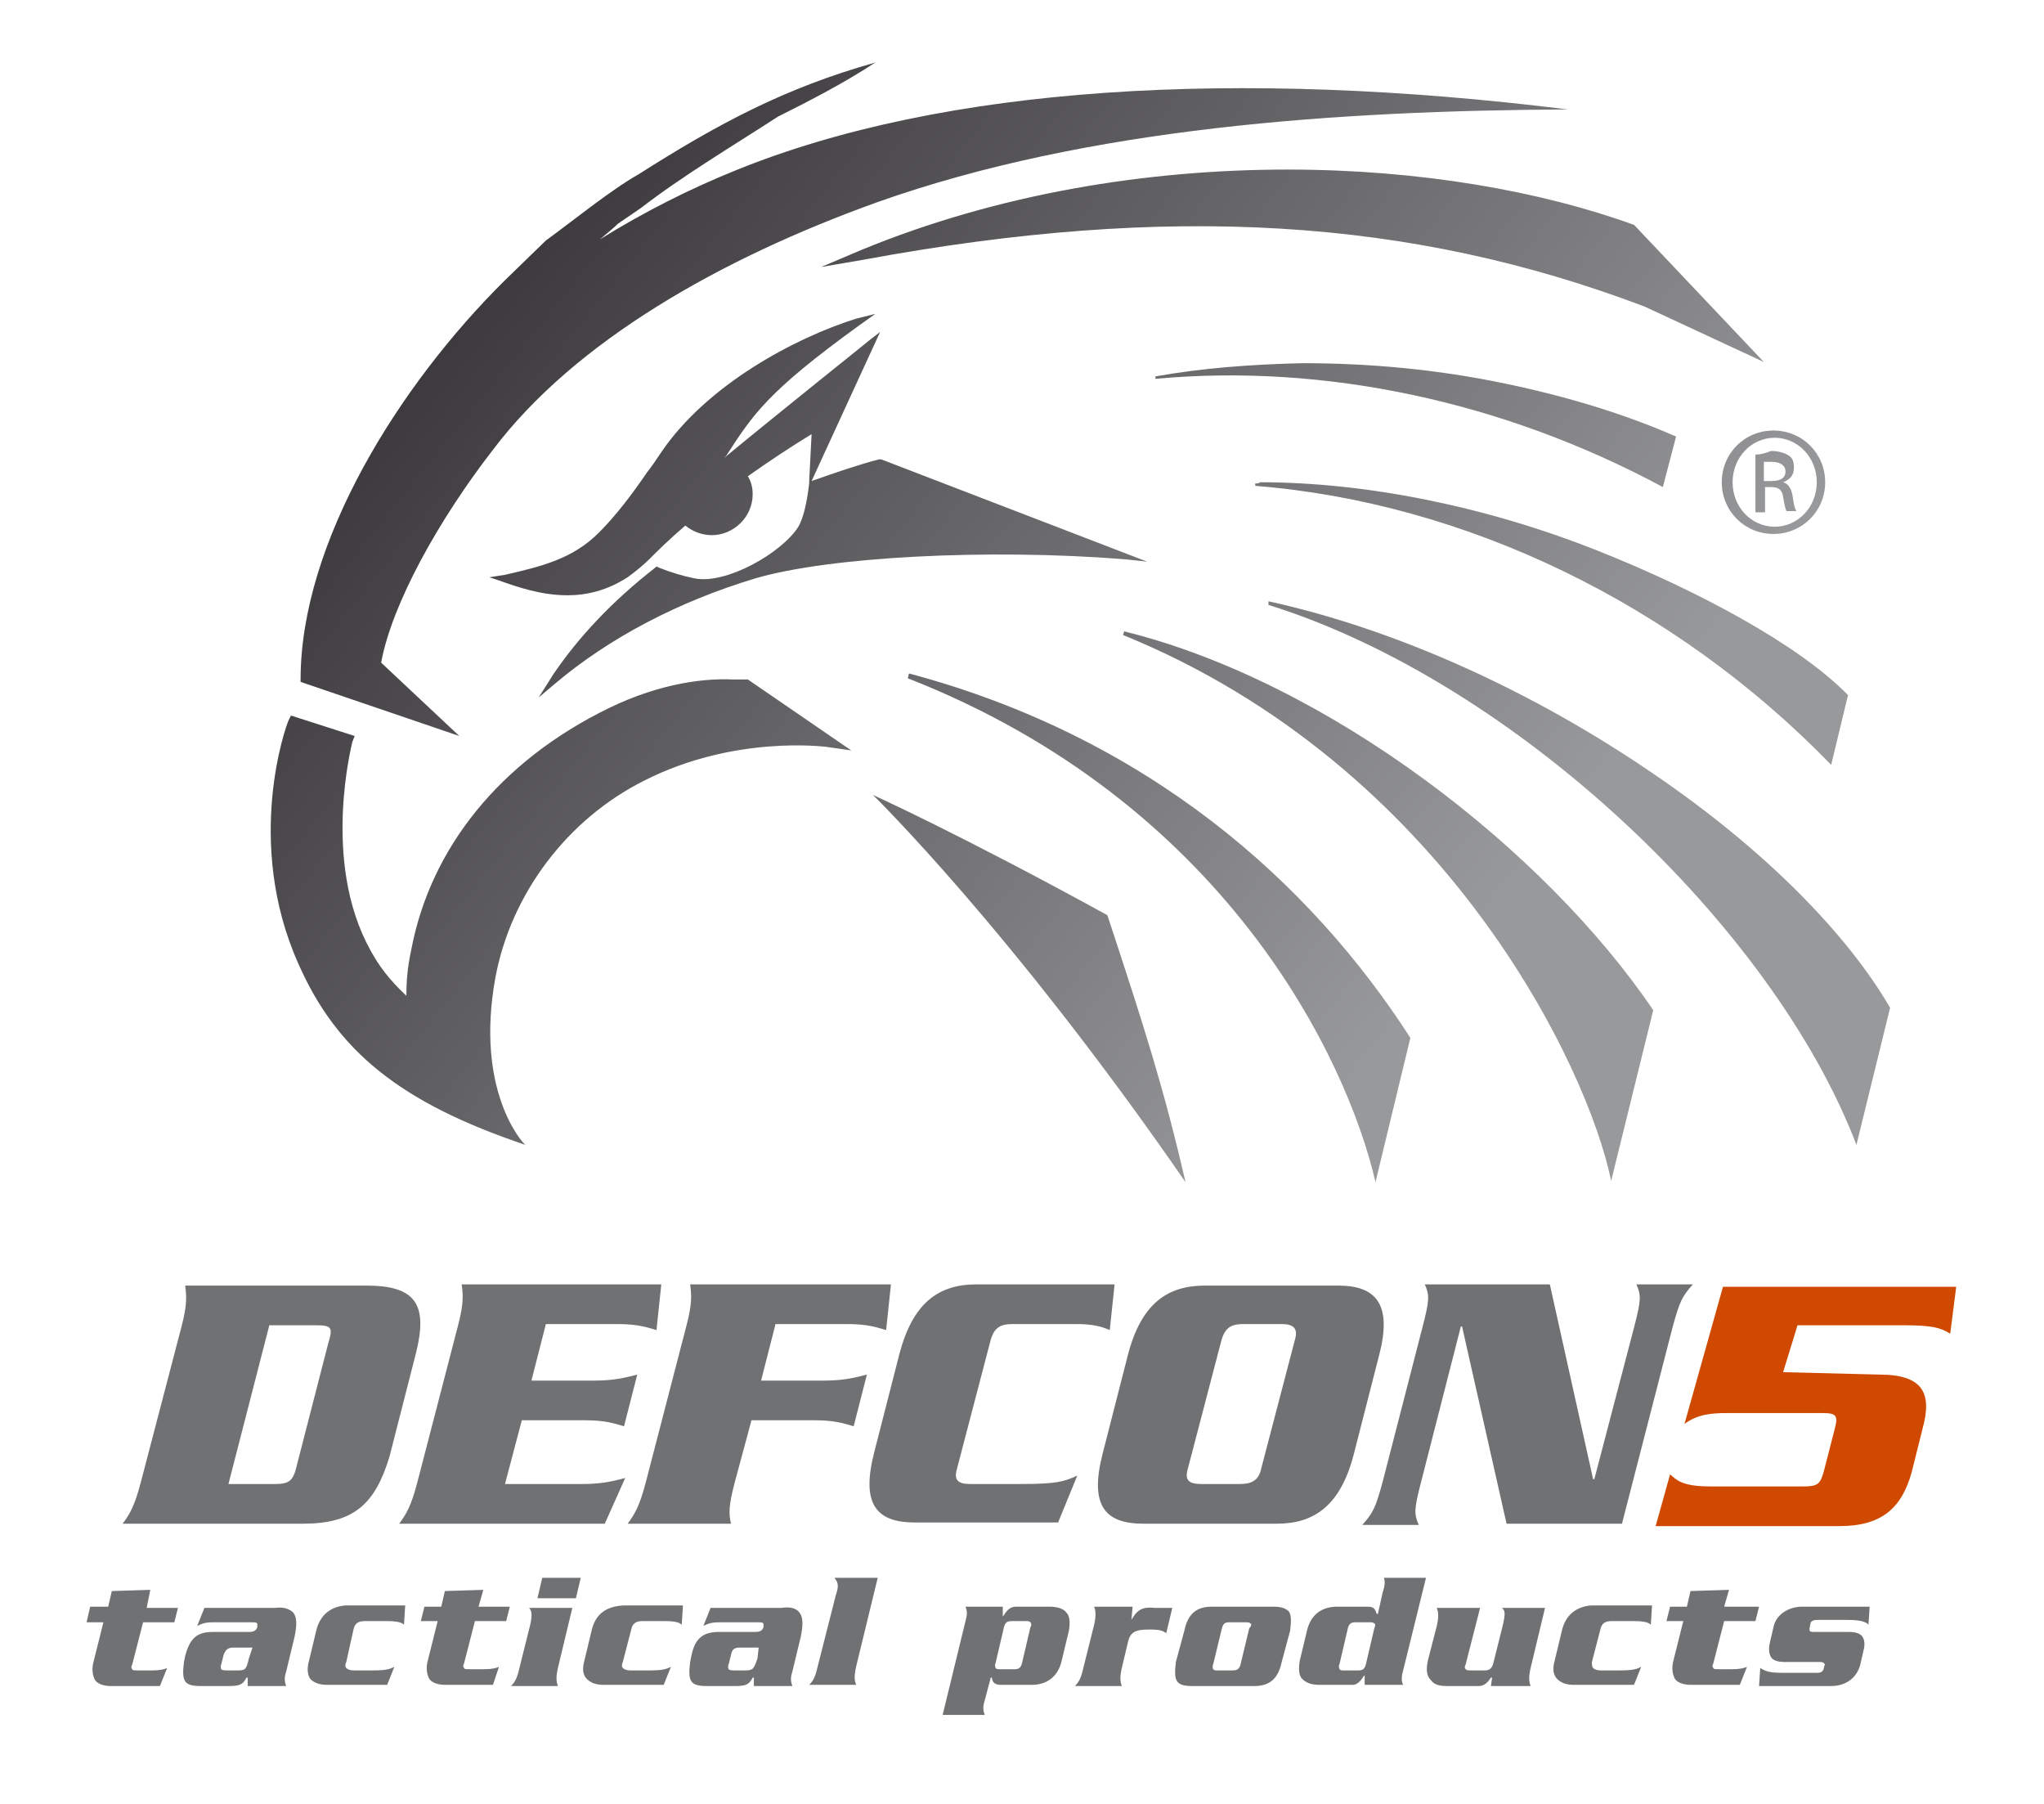
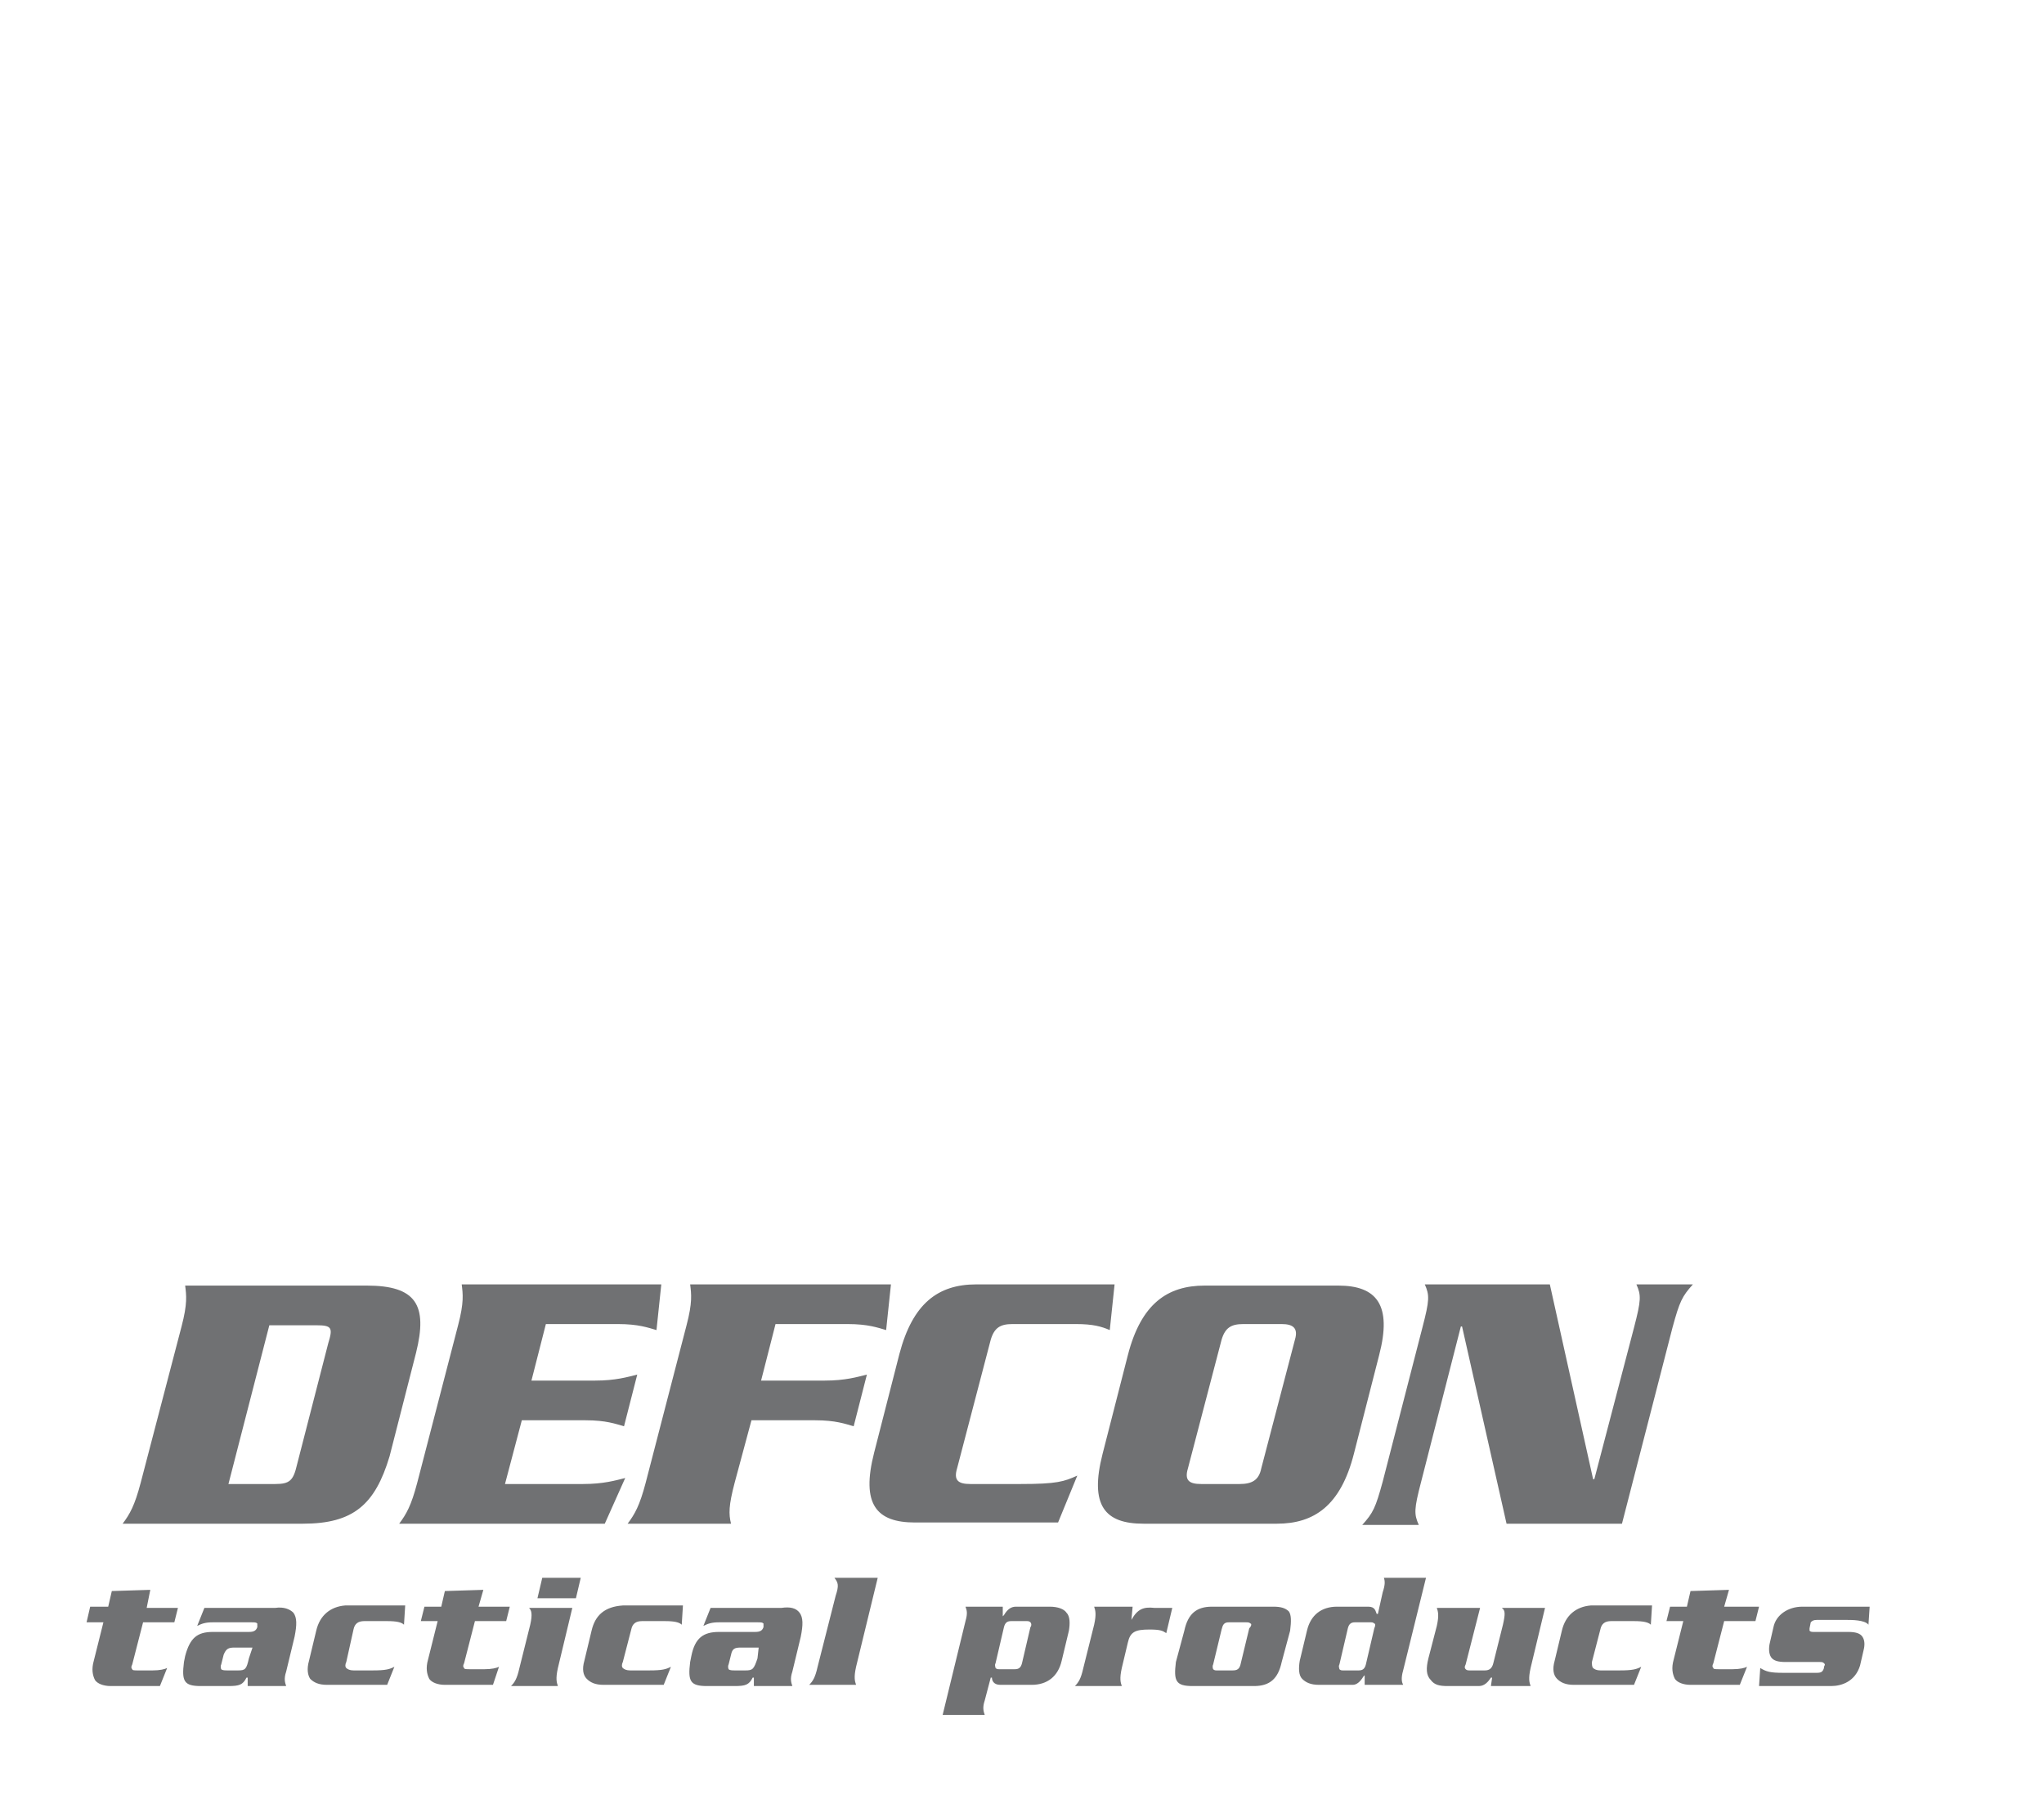
<svg xmlns="http://www.w3.org/2000/svg" xmlns:xlink="http://www.w3.org/1999/xlink" version="1.1" id="Calque_1" x="0px" y="0px" viewBox="0 0 170 150" style="enable-background:new 0 0 170 150;" xml:space="preserve">
  <style type="text/css">
	.st0{clip-path:url(#SVGID_00000077316160992177171360000007786988029709126564_);}
	.st1{fill:url(#SVGID_00000157295589291816817090000001585143402454235546_);}
	.st2{fill:#707173;}
	.st3{fill:#CF4A00;}
</style>
  <g>
    <g>
      <defs>
-         <path id="SVGID_1_" d="M98.6,98.3c-1.8-7.8-3.4-12.8-6.5-22.2c-12.2-6.7-19.5-10-19.5-10S84.1,77.3,98.6,98.3 M50.6,58.9     c-9,4.4-14.8,11.6-16.4,20.1c-0.3,1.4-0.4,2.5-0.4,3.8c-1.4-1.3-2.3-2.5-3-3.8c-4.1-7.4-1.5-17.2-1.5-17.3l0.2-0.5l-5.3-1.7     l-0.2,0.4c-0.2,0.4-3.7,10.1,0.8,20.2c3.2,7.3,8.5,11.6,18.9,15.1c-0.3-0.2-4.2-4.6-2.5-13.9c1.3-7,6-13.2,12.4-16.4     c7.5-3.8,15-2.8,15.1-2.8l2.1,0.3l-8.6-5.9l-0.1,0c0,0-0.4,0-1.2,0C58.9,56.4,55.1,56.7,50.6,58.9 M75.5,56.4     c26.3,10.3,36.5,31.5,38.9,41.9l2.9-12C109,73.4,95.5,61.3,75.6,56L75.5,56.4z M93.4,52.8c26.8,10.9,38.7,36,40.6,45.4l3.5-14.2     c-9-13.3-27-27.3-44-31.5L93.4,52.8L93.4,52.8z M105.5,50.3c20.5,6.4,42,26.8,48.9,44.9l2.8-11.4c-3.6-6.2-10.5-13.2-19.6-19.4     c-10.2-7-21.6-12.1-32.1-14.4L105.5,50.3L105.5,50.3z M104.4,40.2v0.2c17.5,1.4,34.9,9.8,47.9,23.2l1.4-5.8     c-4.1-4.2-12.5-8.7-20.8-12c-9.3-3.7-19.3-5.7-28.1-5.7C104.7,40.2,104.6,40.2,104.4,40.2 M146.7,38.4c0.1,0,0.3,0,0.6,0     c0.9,0,1.2,0.4,1.2,0.8c0,0.6-0.5,0.8-1.2,0.8h-0.6V38.4L146.7,38.4z M146,37.8v4.8h0.8v-2.1h0.5c0.6,0,0.9,0.2,1,0.8     c0.1,0.6,0.2,1.1,0.3,1.2h0.8c-0.1-0.2-0.2-0.4-0.3-1.2c-0.1-0.7-0.4-1.1-0.8-1.2v0c0.5-0.2,0.9-0.5,0.9-1.2c0-0.5-0.1-0.8-0.4-1     c-0.3-0.2-0.8-0.4-1.5-0.4C146.8,37.7,146.4,37.8,146,37.8 M147.6,43.8c-1.9,0-3.5-1.6-3.5-3.7s1.6-3.7,3.5-3.7h0     c1.9,0,3.5,1.6,3.5,3.7S149.5,43.8,147.6,43.8L147.6,43.8 M147.5,35.8c-2.4,0-4.3,1.9-4.3,4.3s1.9,4.3,4.3,4.3s4.3-1.9,4.3-4.3     S149.9,35.8,147.5,35.8L147.5,35.8z M96.1,31.3l0,0.2c14.1-1.3,29,1.9,42.2,9l1.1-4.2l0,0c-4.1-1.8-8.9-3.3-14.2-4.4     c-5.7-1.2-11.4-1.7-16.9-1.7C104.1,30.3,100,30.6,96.1,31.3 M71.2,26.5c-5.1,1.6-12.4,5.5-16.2,11.1c-0.4,0.6-0.8,1.2-1.2,1.7     c-1.3,1.9-2.6,3.6-4,5c-2.2,2.2-4.8,2.8-7.8,3.5L40.7,48l0.9,0.3c1.4,0.5,3.4,1.2,5.6,1.2c1.6,0,3.3-0.4,5-1.5l0,0     c0.7-0.5,1.4-1.1,1.8-1.5c0.6-0.6,1.6-1.6,3-2.8c0.6,0.5,1.4,0.8,2.2,0.8c1.8,0,3.4-1.5,3.4-3.4c0-0.5-0.1-1-0.4-1.5     c1.7-1.2,3.5-2.4,5.3-3.5L67.3,40l0,0l0,0.2c-0.2,1.7-0.5,2.9-0.9,3.6c-1.4,2.2-6,4.8-8.6,4.3c-1-0.2-2-0.5-3-0.9l-0.2-0.1     l-0.1,0.1C50.9,50,48.1,53,46,56.1L44.8,58l1.3-1.1c4.6-3.9,10.4-6.9,16.7-8.8c6.1-1.8,19.3-2.5,30.7-1.6l1.9,0.2l-22.1-8.5     l-0.1,0l-0.1,0c-1.6,0.4-3.9,1.2-5.6,1.8l5.7-12.4l-0.9,0.7c-0.1,0.1-7,5.6-12.1,9.8c0,0,0,0,0,0l0.2-0.2     c2.2-3.4,3.4-5.3,11-10.8l1.4-1L71.2,26.5L71.2,26.5z M71.6,20.8l-3.3,1.4l3.5-0.6c25.4-4.7,45.5-3.5,65,3.9l9.9,4.6l-10.7-11.3     l-0.1-0.1c-7.7-2.8-17.8-4.6-28.8-4.6C95.4,14.1,83,16.1,71.6,20.8 M72.8,5.2c-7.5,2.1-13.1,5.1-19.7,9.3     c-2.3,1.3-5.5,3.9-7.7,5.5L42,23.3c-8.8,8.7-17,21.8-17,33.2c0,0.2,0,0.2,0,0.2l13.2,4.5l-6.5-6.1c0.9-4.9,4.8-11.9,9.3-17.7     c6.8-9,18.9-15.9,32-20.6c17.5-6.2,38.3-7.6,57.4-7.7c-27.4-3.4-51.9-2-69.3,5.1c-3.7,1.5-7.5,3.4-11.2,5.7     c0.6-0.5,1.2-1,1.5-1.3l1.9-1.3c3.5-2.7,7.7-5.2,11.4-7.6C67.5,8.3,70.2,6.9,72.8,5.2L72.8,5.2z" />
-       </defs>
+         </defs>
      <clipPath id="SVGID_00000073705354477756650660000006996895465575249848_">
        <use xlink:href="#SVGID_1_" style="overflow:visible;" />
      </clipPath>
      <g style="clip-path:url(#SVGID_00000073705354477756650660000006996895465575249848_);">
        <linearGradient id="SVGID_00000103955274196363124730000002327430648735142581_" gradientUnits="userSpaceOnUse" x1="-34.24" y1="176.163" x2="-33.24" y2="176.163" gradientTransform="matrix(103.148 84.877 -84.877 103.148 18502.361 -15270.712)">
          <stop offset="0" style="stop-color:#1B171B" />
          <stop offset="1" style="stop-color:#98999B" />
        </linearGradient>
        <polygon style="fill:url(#SVGID_00000103955274196363124730000002327430648735142581_);" points="-25.5,60.7 75.6,-62 203,42.8      101.9,165.6    " />
      </g>
    </g>
    <g>
      <g>
        <path class="st2" d="M45.1,131.2h3.2l-0.4,1.7h-3.2L45.1,131.2z M143.4,133.6l0.4-1.4l-3.2,0.1l-0.3,1.3h-1.4l-0.3,1.2h1.4v0     l-0.8,3.2c-0.2,0.7-0.1,1.2,0.1,1.6c0.2,0.3,0.7,0.5,1.3,0.5h4.1l0.6-1.5c-0.2,0.1-0.6,0.2-1.2,0.2h-1.1c-0.3,0-0.5,0-0.5-0.1     c-0.1-0.1-0.1-0.2,0-0.4l0.9-3.5h2.6l0.3-1.2L143.4,133.6L143.4,133.6L143.4,133.6z M150.6,134.9     C150.6,134.9,150.6,134.9,150.6,134.9c0.1-0.1,0.2-0.2,0.5-0.2h2.5c0.4,0,1.5,0,1.8,0.4l0.1-1.5h-5.6c-1.2,0-2.2,0.7-2.4,1.7     l-0.3,1.3c-0.1,0.4-0.1,0.9,0.1,1.2c0.2,0.3,0.6,0.4,1.2,0.4h2.8c0.2,0,0.3,0,0.4,0.1c0.1,0.1,0.1,0.1,0,0.3l0,0.1     c-0.1,0.3-0.2,0.4-0.6,0.4h-2.8c-1.1,0-1.4-0.1-1.9-0.4l-0.1,1.5h6c0.9,0,2-0.4,2.4-1.7l0.3-1.3c0.1-0.4,0.1-0.8-0.1-1.1     c-0.2-0.3-0.6-0.4-1.2-0.4h-2.8c-0.2,0-0.3,0-0.4-0.1c0,0,0-0.1,0-0.2L150.6,134.9C150.5,135,150.5,135,150.6,134.9 M24.4,134.1     c0.3,0.4,0.3,1,0.1,2l-0.7,2.9c-0.2,0.6-0.1,0.9,0,1.2h-3.2v-0.7h-0.1c-0.3,0.6-0.6,0.7-1.5,0.7h-2.3c-0.7,0-1.1-0.1-1.3-0.4     c-0.2-0.3-0.2-0.8-0.1-1.6l0.1-0.5c0.4-1.5,1-2,2.3-2h3c0.4,0,0.6-0.1,0.7-0.4c0-0.2,0-0.3,0-0.3c-0.1-0.1-0.2-0.1-0.5-0.1h-3.2     c-0.6,0-0.9,0.1-1.3,0.3l0.6-1.5h5.9C23.6,133.6,24.1,133.8,24.4,134.1 M21,137h-1.5c-0.5,0-0.7,0.1-0.9,0.6l-0.2,0.8     c-0.1,0.2,0,0.4,0,0.4c0.1,0.1,0.3,0.1,0.6,0.1h0.8c0.6,0,0.7-0.1,0.9-1L21,137L21,137z M25.2,126.7h-15c0.6-0.8,1-1.5,1.5-3.4     l3.4-13c0.5-1.9,0.4-2.6,0.3-3.4h15.1c4.1,0,5.1,1.6,4.1,5.6l-2.2,8.6C31.2,125.1,29.4,126.7,25.2,126.7 M26.3,110.2h-3.9     L19,123.4h3.9c1.2,0,1.5-0.3,1.8-1.6l2.6-10.1C27.7,110.4,27.6,110.2,26.3,110.2 M34.7,123.3c-0.5,1.9-0.9,2.6-1.5,3.4h17.1     l1.7-3.8c-0.8,0.2-1.8,0.5-3.5,0.5H42l1.4-5.3h5.3c1.7,0,2.5,0.3,3.2,0.5l1.1-4.3c-0.8,0.2-1.8,0.5-3.5,0.5h-5.3l1.2-4.7h6     c1.7,0,2.5,0.3,3.2,0.5l0.4-3.8H38.4c0.1,0.8,0.2,1.5-0.3,3.4L34.7,123.3L34.7,123.3z M12.5,132.2l-3.2,0.1l-0.3,1.3H7.5     l-0.3,1.3h1.4v0l-0.8,3.2c-0.2,0.7-0.1,1.2,0.1,1.6c0.2,0.3,0.7,0.5,1.3,0.5h4.1l0.6-1.5c-0.2,0.1-0.6,0.2-1.2,0.2h-1.2     c-0.3,0-0.5,0-0.5-0.1c-0.1-0.1-0.1-0.2,0-0.4l0.9-3.5h2.6l0.3-1.2h-2.6L12.5,132.2L12.5,132.2z M107.2,134     c0.2,0.3,0.2,0.8,0.1,1.6l-0.7,2.6c-0.3,1.4-1,2-2.3,2h-5.1c-0.7,0-1.1-0.1-1.3-0.4c-0.2-0.3-0.2-0.8-0.1-1.6l0.7-2.6     c0.3-1.4,1-2,2.3-2h5.1C106.5,133.6,106.9,133.7,107.2,134 M104,135c-0.1-0.1-0.2-0.1-0.4-0.1h-1.4c-0.4,0-0.5,0.2-0.6,0.6     l-0.7,2.9c-0.1,0.2,0,0.4,0,0.4c0.1,0.1,0.2,0.1,0.3,0.1h1.3c0.4,0,0.6-0.1,0.7-0.6l0.7-2.9C104.1,135.2,104.1,135,104,135      M91.7,120.9l2.1-8.2c1.1-4.3,3.3-5.8,6.4-5.8h11.1c3.2,0,4.5,1.6,3.4,5.8l-2.1,8.2c-1.1,4.3-3.3,5.8-6.4,5.8H95.1     C91.9,126.7,90.6,125.2,91.7,120.9 M99.9,123.4h3.2c1,0,1.6-0.3,1.8-1.3l2.8-10.7c0.3-1-0.2-1.3-1.1-1.3h-3.2     c-1,0-1.5,0.3-1.8,1.3l-2.8,10.7C98.5,123.1,98.9,123.4,99.9,123.4 M53.7,123.3c-0.5,1.9-0.9,2.6-1.5,3.4h8.6     c-0.2-0.8-0.2-1.5,0.3-3.4l1.4-5.2h5.3c1.7,0,2.5,0.3,3.2,0.5l1.1-4.3c-0.8,0.2-1.8,0.5-3.5,0.5h-5.3l1.2-4.7h6     c1.7,0,2.5,0.3,3.2,0.5l0.4-3.8H57.4c0.1,0.8,0.2,1.5-0.3,3.4L53.7,123.3L53.7,123.3z M26.3,135.6l-0.6,2.5     c-0.2,0.7-0.1,1.2,0.1,1.5c0.3,0.3,0.7,0.5,1.4,0.5h5l0.6-1.5c-0.4,0.2-0.7,0.3-1.8,0.3h-1.6c-0.3,0-0.5-0.1-0.6-0.2     c-0.1-0.1-0.1-0.3,0-0.5l0.6-2.7c0.1-0.5,0.4-0.7,0.9-0.7h1.9c0.8,0,1.2,0.1,1.4,0.3l0.1-1.6h-5     C27.5,133.6,26.6,134.3,26.3,135.6 M115,123.2c-0.6,2.2-0.8,2.6-1.7,3.6h4.7c-0.4-0.9-0.4-1.3,0.2-3.6l3.3-12.9h0.1l3.7,16.4h9.6     l4.2-16.3c0.6-2.2,0.8-2.6,1.7-3.6h-4.7c0.4,0.9,0.4,1.3-0.2,3.6l-3.3,12.6h-0.1l-3.6-16.2h-10.4c0.4,0.9,0.4,1.3-0.2,3.6     L115,123.2L115,123.2z M40.2,132.2l-3.2,0.1l-0.3,1.3h-1.4l-0.3,1.2h1.4v0l-0.8,3.2c-0.2,0.7-0.1,1.2,0.1,1.6     c0.2,0.3,0.7,0.5,1.3,0.5H41l0.5-1.5c-0.2,0.1-0.6,0.2-1.2,0.2h-1.2c-0.3,0-0.5,0-0.5-0.1c-0.1-0.1-0.1-0.2,0-0.4l0.9-3.5h2.6     l0.3-1.2h-2.6L40.2,132.2z M125,135.1l-0.8,3.2c-0.1,0.4-0.3,0.6-0.7,0.6h-1.2c-0.2,0-0.3,0-0.4-0.1c-0.1-0.1-0.1-0.2,0-0.4     l1.2-4.7h-3.6c0.1,0.3,0.2,0.6,0,1.5l-0.7,2.7c-0.2,0.8-0.2,1.4,0.2,1.8c0.3,0.4,0.7,0.5,1.4,0.5h2.6c0.5,0,0.8-0.4,1-0.7h0.1v0     l-0.1,0.7h3.3c-0.1-0.3-0.2-0.6,0-1.5l1.2-5h-3.6C125.2,133.9,125.2,134.2,125,135.1 M94.1,134.7L94.1,134.7L94.1,134.7l0.1-1.1     H91c0.1,0.3,0.2,0.6,0,1.5l-0.9,3.6c-0.2,0.9-0.4,1.2-0.7,1.5h3.9c-0.1-0.3-0.2-0.6,0-1.5l0.5-2.1c0.2-0.9,0.6-1.1,1.8-1.1     c0.9,0,1.1,0.1,1.4,0.3l0.5-2.1H96C95.1,133.6,94.6,133.8,94.1,134.7 M115.1,131.2h3.5l-1.9,7.7c-0.2,0.7-0.1,1,0,1.2h-3.2v-0.8     l-0.1,0.1c-0.3,0.5-0.6,0.7-0.9,0.7h-2.8c-0.7,0-1.1-0.2-1.4-0.5c-0.3-0.3-0.3-0.9-0.2-1.5l0.6-2.5c0.3-1.3,1.2-2,2.5-2h2.6     c0.6,0,0.6,0.4,0.7,0.6v0h0.1l0.4-1.8C115.2,131.8,115.2,131.5,115.1,131.2 M114.3,135c-0.1-0.1-0.2-0.1-0.3-0.1h-1.3     c-0.3,0-0.5,0.1-0.6,0.5l-0.7,3c-0.1,0.2,0,0.3,0,0.4c0.1,0.1,0.2,0.1,0.3,0.1h1.3c0.3,0,0.5-0.1,0.6-0.5l0.7-3     C114.4,135.2,114.4,135,114.3,135 M89.6,122.7c-1.1,0.5-1.7,0.7-4.7,0.7h-4.2c-1,0-1.4-0.3-1.1-1.3l2.8-10.7     c0.3-1,0.8-1.3,1.8-1.3h5.3c1.4,0,2.1,0.2,2.8,0.5l0.4-3.8H81.2c-3.2,0-5.3,1.6-6.4,5.8l-2.1,8.2c-1.1,4.3,0.2,5.8,3.4,5.8h11.9     L89.6,122.7L89.6,122.7z M88.7,134.1c0.3,0.3,0.3,0.9,0.2,1.5l-0.6,2.5c-0.3,1.3-1.2,2-2.5,2h-2.6c-0.6,0-0.7-0.4-0.7-0.6v0h-0.1     l-0.5,1.9c-0.2,0.6-0.1,0.9,0,1.2h-3.5l1.9-7.8c0.2-0.7,0.1-0.9,0-1.2h3.1v0.8l0.1-0.1c0.3-0.5,0.6-0.7,1-0.7h2.8     C88,133.6,88.5,133.8,88.7,134.1 M85.7,134.9c-0.1-0.1-0.2-0.1-0.3-0.1h-1.3c-0.3,0-0.5,0.1-0.6,0.5l-0.7,3c-0.1,0.2,0,0.3,0,0.4     c0.1,0.1,0.2,0.1,0.3,0.1h1.3c0.3,0,0.5-0.1,0.6-0.5l0.7-3C85.8,135.2,85.8,135,85.7,134.9 M49.2,135.6l-0.6,2.5     c-0.2,0.7-0.1,1.2,0.2,1.5c0.3,0.3,0.7,0.5,1.4,0.5h5l0.6-1.5c-0.4,0.2-0.7,0.3-1.8,0.3h-1.6c-0.3,0-0.5-0.1-0.6-0.2     c-0.1-0.1-0.1-0.3,0-0.5l0.7-2.7c0.1-0.5,0.4-0.7,0.9-0.7h1.9c0.8,0,1.2,0.1,1.4,0.3l0.1-1.6h-5     C50.3,133.6,49.5,134.3,49.2,135.6 M69.5,132.7l-1.5,5.9c-0.2,0.9-0.4,1.2-0.7,1.5h3.9c-0.1-0.3-0.2-0.6,0-1.5l1.8-7.4h-3.6     C69.7,131.6,69.8,131.8,69.5,132.7 M44.1,135.1l-0.9,3.6c-0.2,0.9-0.4,1.2-0.7,1.5h3.9c-0.1-0.3-0.2-0.6,0-1.5l1.2-5h-3.6     C44.2,133.9,44.3,134.2,44.1,135.1 M129.9,135.6l-0.6,2.5c-0.2,0.7-0.1,1.2,0.2,1.5c0.3,0.3,0.7,0.5,1.4,0.5h5l0.6-1.5     c-0.4,0.2-0.7,0.3-1.8,0.3h-1.6c-0.3,0-0.5-0.1-0.6-0.2c-0.1-0.1-0.1-0.3-0.1-0.5l0.7-2.7c0.1-0.5,0.4-0.7,0.9-0.7h1.9     c0.8,0,1.2,0.1,1.4,0.3l0.1-1.6h-5.1C131.1,133.6,130.2,134.3,129.9,135.6 M66.5,134.1c0.3,0.4,0.3,1,0.1,2l-0.7,2.9     c-0.2,0.6-0.1,0.9,0,1.2h-3.2v-0.7h-0.1c-0.3,0.6-0.6,0.7-1.5,0.7h-2.3c-0.7,0-1.1-0.1-1.3-0.4c-0.2-0.3-0.2-0.8-0.1-1.6l0.1-0.5     c0.3-1.5,1-2,2.3-2h3c0.4,0,0.6-0.1,0.7-0.4c0-0.2,0-0.3,0-0.3c-0.1-0.1-0.2-0.1-0.5-0.1h-3.2c-0.6,0-0.9,0.1-1.3,0.3l0.6-1.5H65     C65.7,133.6,66.2,133.7,66.5,134.1 M63.1,137h-1.5c-0.5,0-0.7,0.1-0.8,0.6l-0.2,0.8c-0.1,0.2,0,0.4,0,0.4     c0.1,0.1,0.3,0.1,0.6,0.1h0.8c0.6,0,0.7-0.1,1-1L63.1,137L63.1,137z" />
-         <path class="st3" d="M148.3,114.1l1.2-3.9h8.8c2.4,0,3.1,0.2,3.9,0.7l0.5-3.9h-19.4l-3.2,11.4c1.1-0.8,2.2-0.9,3.6-0.9h7.9     c1.1,0,1.3,0.2,1,1.3l-0.9,3.5c-0.3,1.1-0.5,1.3-1.7,1.3h-7.8c-2.4,0-2.8-0.6-3.3-1l-1.2,4.3h15.3c3.6,0,5.2-1.6,6-4.5l0.9-3.6     c0.8-2.9,0.1-4.5-3.6-4.5L148.3,114.1L148.3,114.1z" />
      </g>
    </g>
  </g>
</svg>